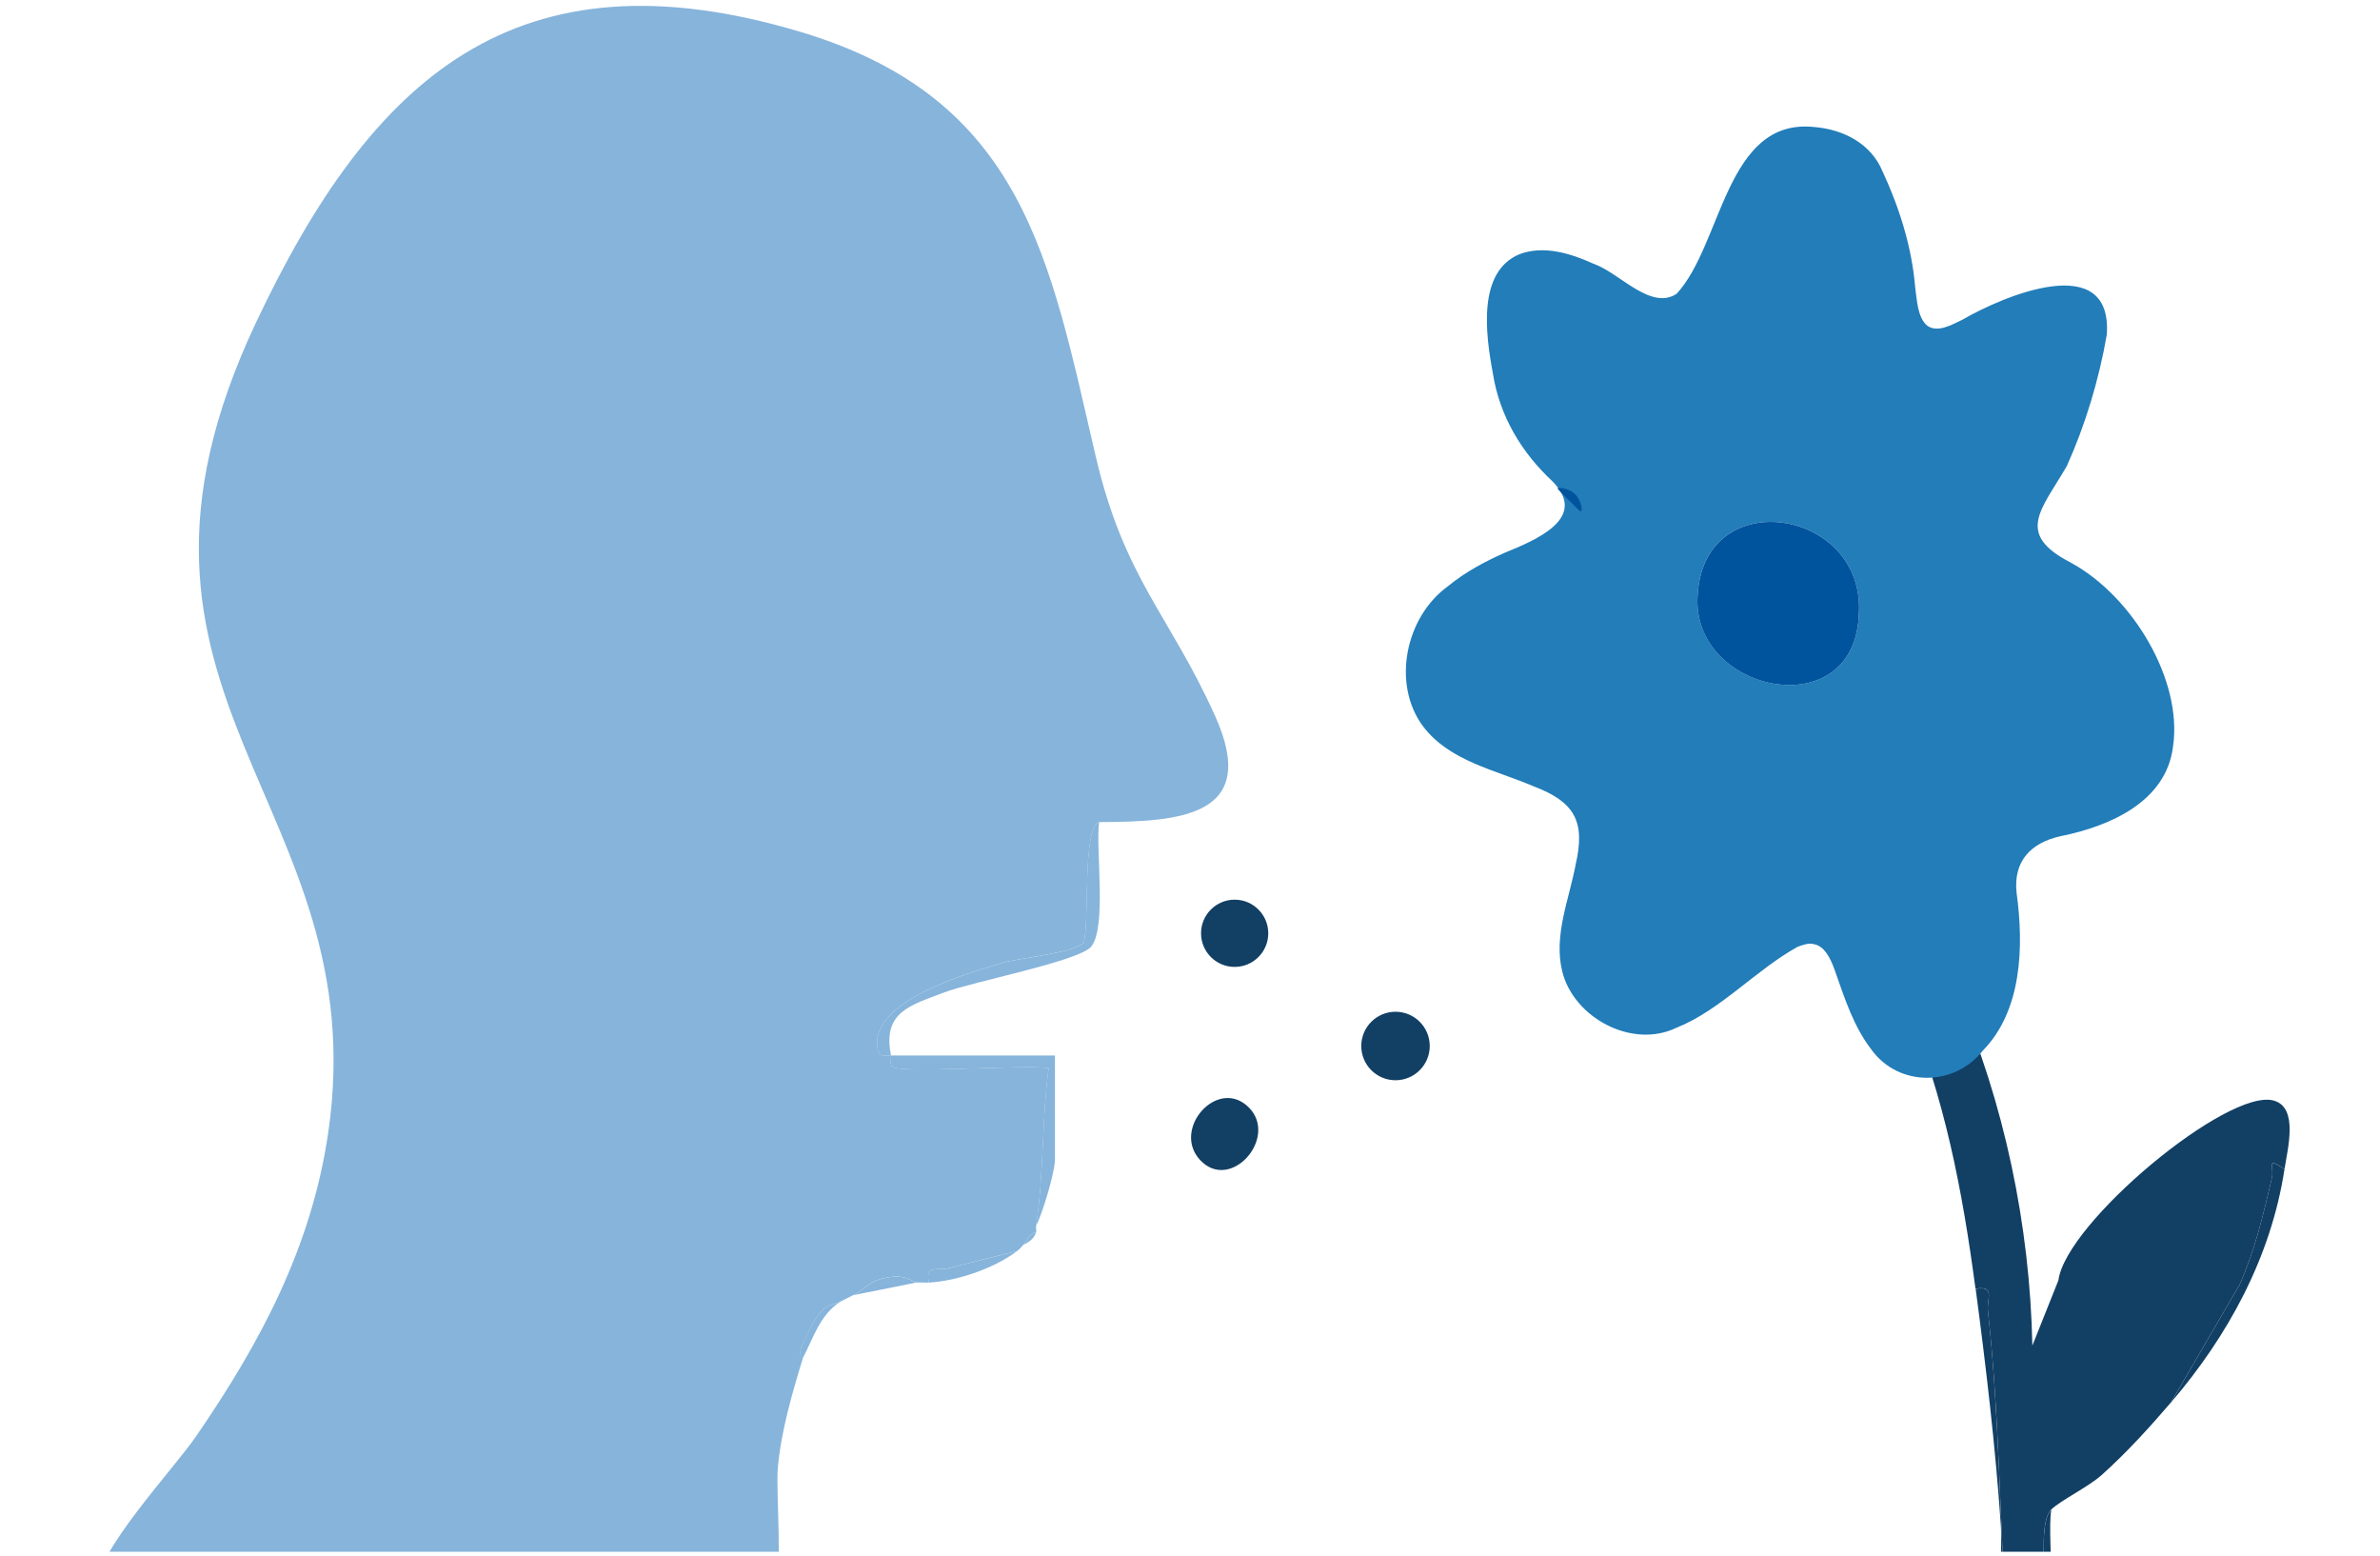
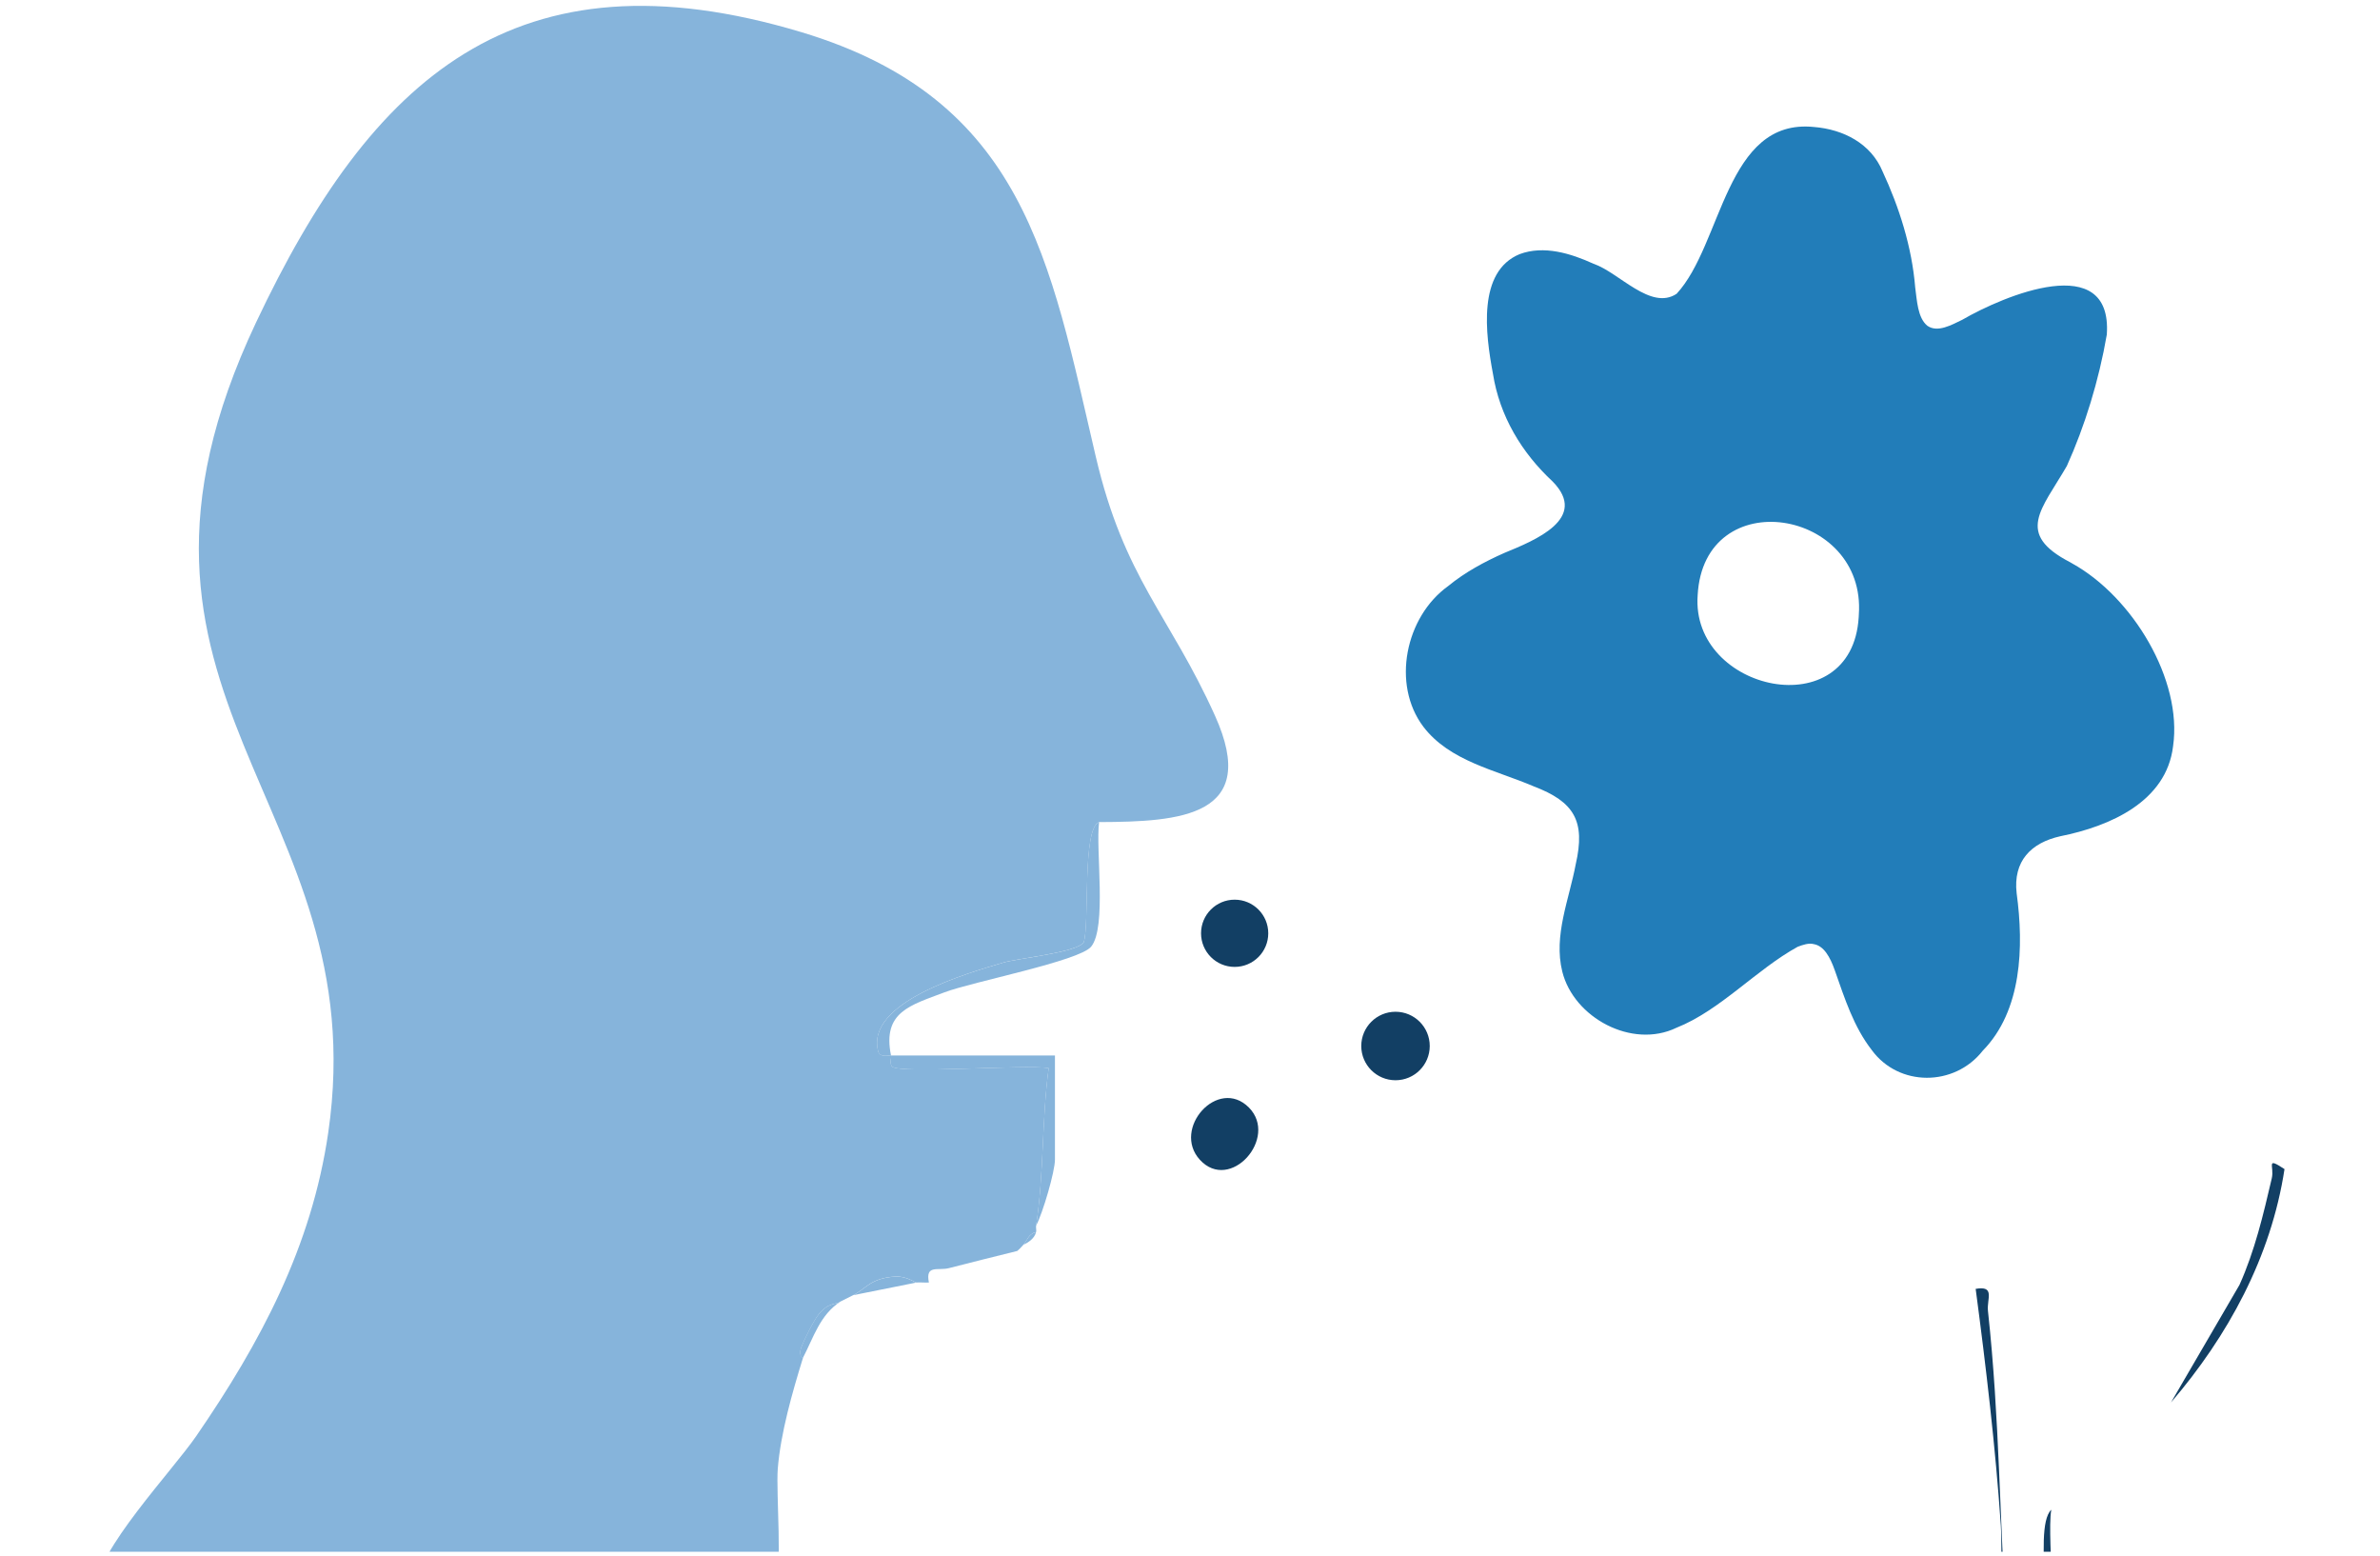
<svg xmlns="http://www.w3.org/2000/svg" width="231" height="151" viewBox="0 0 231 151" fill="none">
  <g clip-path="url(#clip0_1221_145)">
    <path d="M135.446 104.818C137.281 104.818 138.769 103.331 138.769 101.495C138.769 99.66 137.281 98.172 135.446 98.172C133.611 98.172 132.123 99.66 132.123 101.495C132.123 103.331 133.611 104.818 135.446 104.818Z" fill="#123F64" />
    <path d="M121.219 107.468C124.12 110.4 119.402 115.749 116.458 112.536C113.704 109.519 118.227 104.451 121.219 107.468Z" fill="#123F64" />
    <path d="M119.834 93.821C121.635 93.821 123.096 92.36 123.096 90.559C123.096 88.757 121.635 87.297 119.834 87.297C118.032 87.297 116.572 88.757 116.572 90.559C116.572 92.36 118.032 93.821 119.834 93.821Z" fill="#123F64" />
    <path d="M106.677 79.775C105.013 80.357 105.778 89.684 105.184 91.44C104.48 92.438 98.782 92.976 97.357 93.405C93.997 94.408 83.972 97.217 85.239 102.015C85.416 102.689 86.408 102.346 86.481 102.419C86.561 102.499 86.304 103.246 86.598 103.497C87.418 104.206 99.554 103.264 101.787 103.637C101.102 108.68 101.341 113.919 100.563 118.937C100.533 119.139 100.606 119.366 100.563 119.549C99.829 119.702 99.688 120.394 99.339 120.773C99.15 120.975 98.942 121.22 98.727 121.385C96.524 121.936 94.303 122.475 92.1 123.05C91.035 123.325 89.798 122.677 90.159 124.445C89.755 124.47 89.339 124.415 88.935 124.445C88.831 124.451 87.95 123.797 86.891 123.864C84.474 124.017 84.058 125.045 82.815 125.669C82.522 125.816 81.647 126.245 81.591 126.281C81.09 126.642 80.465 126.312 79.474 127.518C78.997 128.099 78.023 130.045 77.754 130.798C77.485 131.551 77.938 131.74 77.926 131.789C76.903 135.106 75.765 139.054 75.49 142.512C75.306 144.794 75.986 152.658 75.196 153.846C73.837 155.908 57.84 155.553 54.67 155.657C54.033 154.641 52.35 155.045 51.31 155.033C45.416 154.96 39.412 154.849 33.525 155.045C32.344 155.082 31.071 154.421 31.414 156.269C28.433 156.306 10.177 156.71 9.467 155.572C9.235 155.204 9.333 154.611 9.333 154.146C9.296 150.529 16.689 142.775 19.063 139.323C25.287 130.265 30.245 120.981 31.86 109.892C36.524 77.786 7.595 67.841 24.847 31.299C36.04 7.59 50.025 -5.213 77.766 3.116C99.456 9.628 101.904 25.271 106.353 44.298C109.125 56.146 113.513 59.659 117.926 69.445C122.338 79.231 114.578 79.739 106.683 79.769L106.677 79.775Z" fill="#86B4DB" />
    <path d="M106.677 79.775C106.328 82.45 107.442 89.971 105.906 91.856C104.768 93.252 94.382 95.259 91.671 96.287C88.342 97.554 85.624 98.184 86.481 102.419H102.393V112.517C102.393 113.668 101.224 117.683 100.557 118.943C101.334 113.925 101.096 108.686 101.781 103.643C99.547 103.27 87.411 104.213 86.591 103.503C86.304 103.252 86.555 102.505 86.475 102.426C86.402 102.352 85.41 102.695 85.233 102.022C83.966 97.224 93.99 94.414 97.35 93.411C98.776 92.982 104.474 92.444 105.178 91.446C105.771 89.69 105.006 80.363 106.671 79.781L106.677 79.775Z" fill="#86B4DB" />
-     <path d="M98.719 121.391C96.479 123.08 92.93 124.292 90.151 124.451C89.784 122.683 91.026 123.331 92.091 123.056C94.295 122.481 96.516 121.942 98.719 121.391Z" fill="#86B4DB" />
    <path d="M88.93 124.451L82.81 125.675C84.052 125.057 84.469 124.029 86.886 123.87C87.951 123.803 88.826 124.458 88.93 124.451Z" fill="#86B4DB" />
    <path d="M81.585 126.288C79.578 127.579 78.966 129.782 77.913 131.796C77.926 131.747 77.467 131.588 77.742 130.804C78.017 130.021 78.984 128.105 79.462 127.524C80.453 126.318 81.078 126.643 81.579 126.288H81.585Z" fill="#86B4DB" />
    <path d="M99.334 120.779C99.683 120.4 99.823 119.708 100.558 119.555C100.417 120.143 99.86 120.541 99.334 120.779Z" fill="#86B4DB" />
-     <path d="M189.909 96.299C194.542 107.077 197.015 118.852 197.26 130.565L199.787 124.231C200.515 118.643 216.232 105.553 220.681 106.789C223.104 107.462 222.039 111.434 221.733 113.435C219.855 112.199 220.773 113.148 220.497 114.329C219.671 117.866 218.857 121.342 217.364 124.666L210.717 136.073C208.631 138.509 206.384 140.975 203.992 143.117C202.657 144.311 200.02 145.565 199.089 146.477C197.131 148.393 199.995 160.192 197.48 161.092C194.965 161.991 194.909 159.776 194.775 157.824C194.053 147.469 194.102 137.781 192.945 127.187C192.823 126.036 193.692 124.715 191.739 125.051C190.466 115.449 188.741 106.508 185.007 97.511C186.488 97.248 188.575 96.893 189.903 96.287L189.909 96.299Z" fill="#123F64" />
-     <path d="M191.744 125.063C193.69 124.72 192.821 126.042 192.949 127.199C194.1 137.793 194.051 147.475 194.779 157.836C194.914 159.782 194.957 162.01 197.484 161.104C200.012 160.198 197.129 148.399 199.094 146.489C198.604 149.464 200.116 160.308 198.237 161.844C196.909 162.934 194.834 162.456 194.326 160.743C193.518 158.019 194.424 151.422 194.198 148.019C193.684 140.473 192.753 132.566 191.756 125.063H191.744Z" fill="#123F64" />
+     <path d="M191.744 125.063C193.69 124.72 192.821 126.042 192.949 127.199C194.1 137.793 194.051 147.475 194.779 157.836C194.914 159.782 194.957 162.01 197.484 161.104C200.012 160.198 197.129 148.399 199.094 146.489C198.604 149.464 200.116 160.308 198.237 161.844C193.518 158.019 194.424 151.422 194.198 148.019C193.684 140.473 192.753 132.566 191.756 125.063H191.744Z" fill="#123F64" />
    <path d="M221.732 113.435C220.429 121.979 216.237 129.647 210.716 136.079L217.363 124.672C218.856 121.349 219.67 117.866 220.496 114.335C220.771 113.154 219.853 112.205 221.732 113.441V113.435Z" fill="#123F64" />
    <path d="M201.113 54.665C206.995 57.915 211.842 65.975 210.917 72.401C210.275 77.78 204.804 80.173 199.981 81.14C197.123 81.777 195.373 83.558 195.734 86.679C196.438 91.856 196.254 98.068 192.441 101.954C189.693 105.461 184.283 105.467 181.67 101.887C179.914 99.629 179.045 96.881 178.096 94.188C177.619 92.823 177.013 91.783 176.052 91.612C175.556 91.477 174.981 91.679 174.479 91.868C170.452 94.084 166.958 98.044 162.71 99.727C158.402 101.807 152.741 98.747 151.633 94.274C150.764 90.779 152.306 87.254 152.943 83.839C153.891 79.69 152.82 77.805 148.855 76.299C145.14 74.708 140.703 73.864 138.145 70.51C135.048 66.397 136.4 59.849 140.556 56.868C142.184 55.528 144.081 54.506 146.015 53.649C148.995 52.425 154.216 50.314 150.703 46.727C147.692 43.931 145.55 40.375 144.901 36.25C144.173 32.37 143.389 26.348 147.496 24.659C149.84 23.784 152.459 24.585 154.669 25.595C157.129 26.427 160.213 30.173 162.729 28.508C167.178 23.71 167.478 11.452 176.052 12.321C178.904 12.547 181.597 13.918 182.723 16.642C184.32 20.075 185.568 23.961 185.887 27.89C186.058 29.108 186.113 30.84 187.068 31.611C188.059 32.309 189.436 31.519 190.452 31.03C194.461 28.704 205.042 24.224 204.485 32.462C203.714 36.935 202.343 41.366 200.605 45.216C198.151 49.463 195.55 51.782 200.948 54.567L201.113 54.665ZM180.415 59.665C181.168 49.359 165.372 46.77 164.773 57.749C164.075 67.101 179.754 70.546 180.403 59.892L180.415 59.671V59.665Z" fill="#227DB9" />
-     <path d="M151.212 47.352C151.683 47.296 152.607 47.584 152.956 48.037C153.256 48.325 153.648 49.285 153.477 49.597C153.391 49.689 153.115 49.365 152.901 49.163C152.381 48.612 151.622 47.964 151.175 47.413L151.212 47.358V47.352Z" fill="#00539D" />
    <path d="M150.017 46.244C150.335 46.568 150.874 47.107 151.235 47.468C150.874 47.107 150.335 46.562 150.017 46.244Z" fill="#00539D" />
-     <path d="M180.403 59.892C179.754 70.546 164.069 67.107 164.773 57.75C165.372 46.77 181.174 49.365 180.415 59.665L180.403 59.886V59.892Z" fill="#00539D" />
  </g>
  <defs>
    <clipPath id="clip0_1221_145">
      <rect width="230" height="150" fill="white" transform="translate(0.771 0.571)" />
    </clipPath>
  </defs>
</svg>